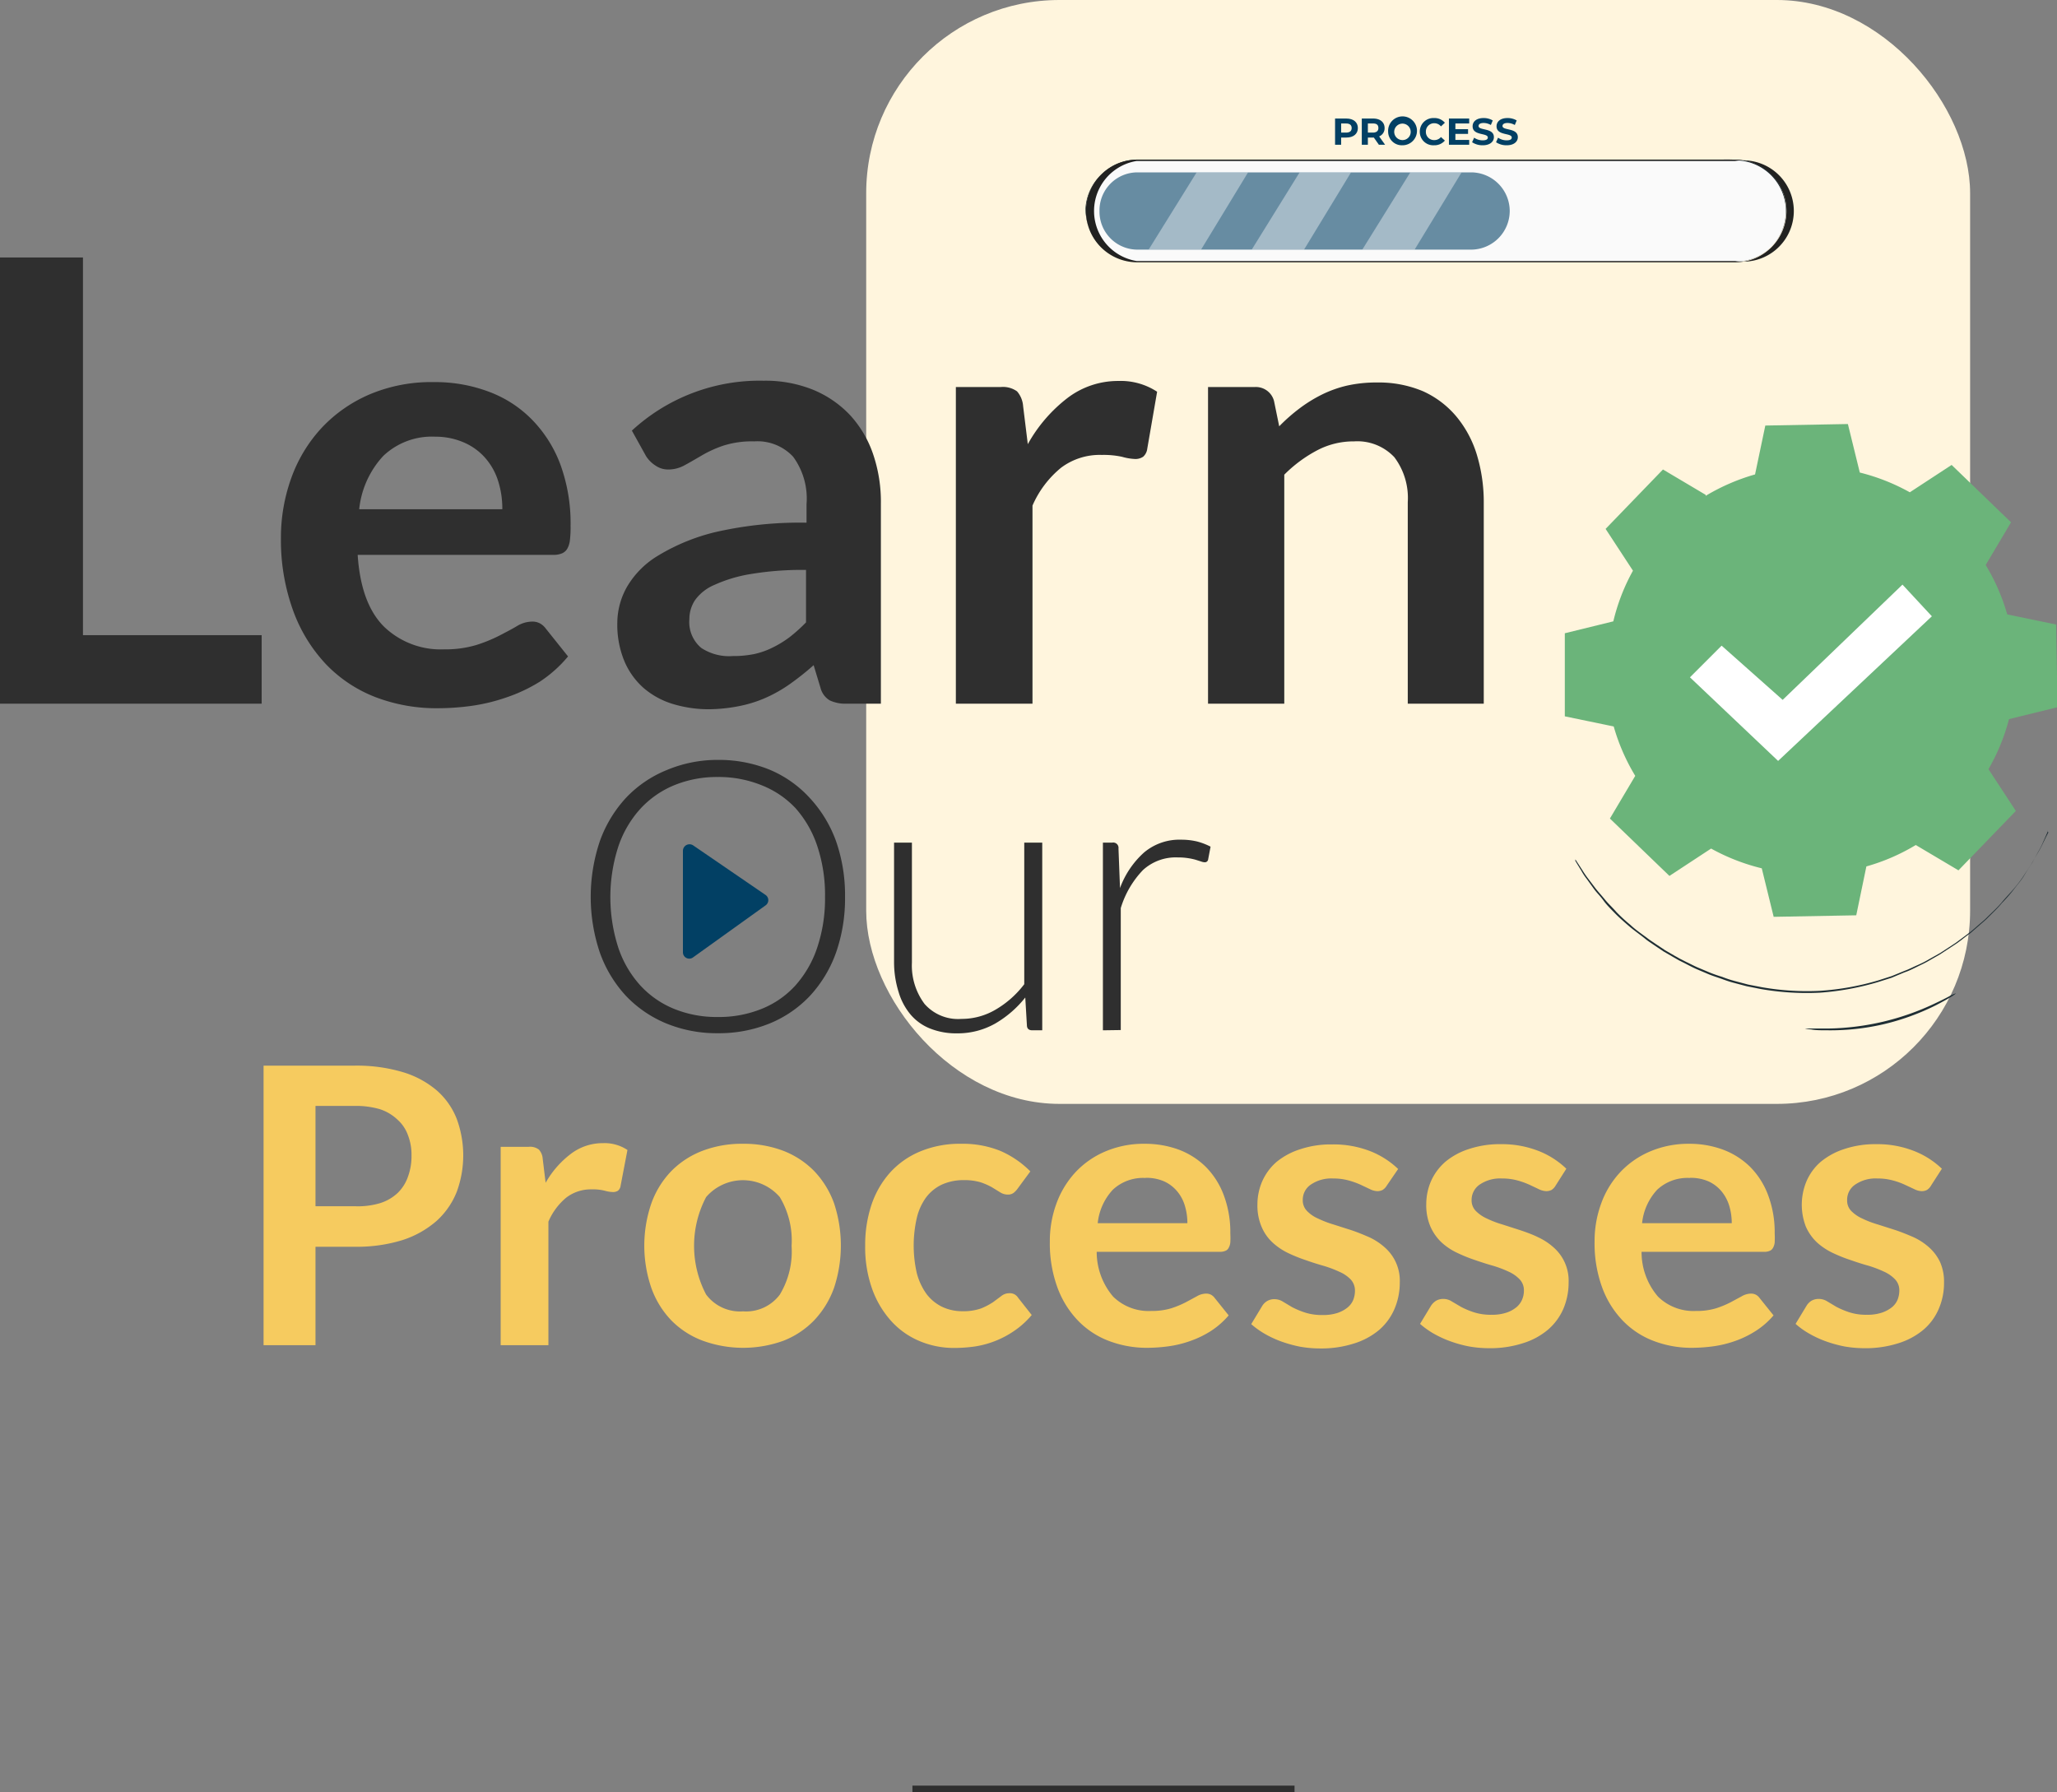
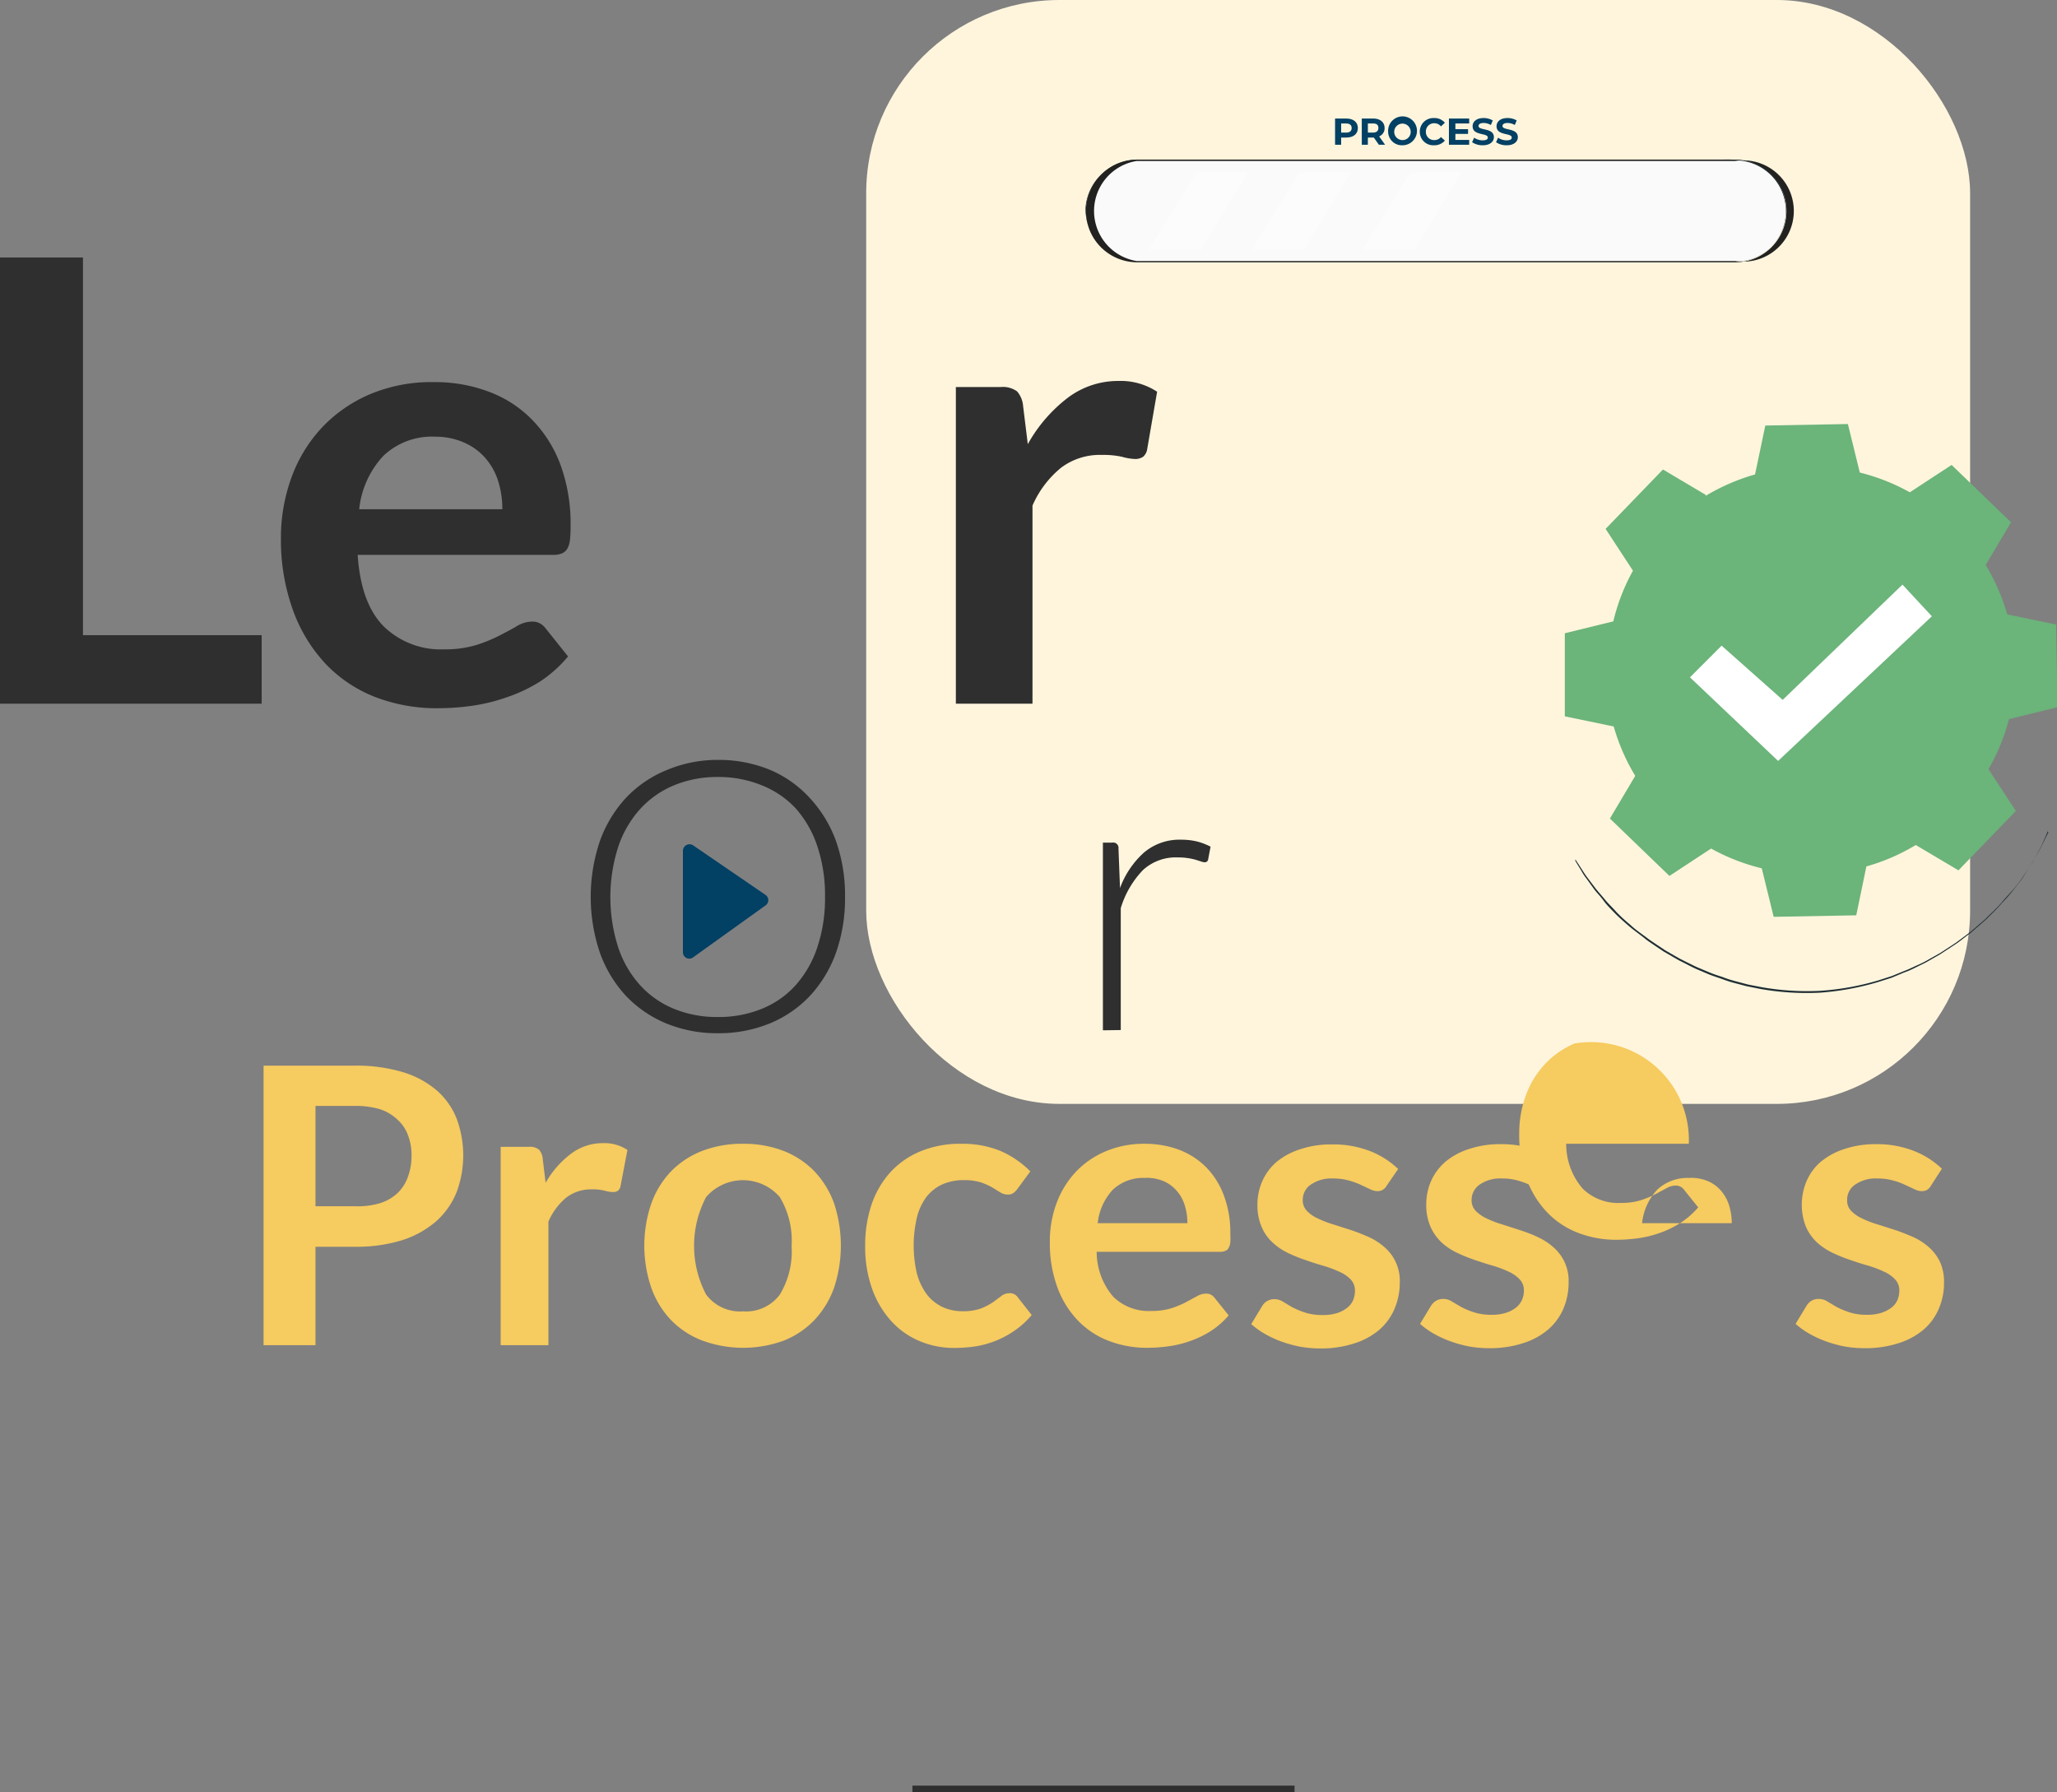
<svg xmlns="http://www.w3.org/2000/svg" viewBox="0 0 162.41 141.49">
  <rect x="0" y="0" width="162.41" height="141.49" fill="#808080" stroke="none" />
  <g id="Layer_2" data-name="Layer 2">
    <g id="Capa_1" data-name="Capa 1">
      <line x1="72.04" y1="141.24" x2="102.21" y2="141.24" fill="none" stroke="#2f2f2f" stroke-miterlimit="10" stroke-width="0.5" />
      <rect x="68.39" width="87.16" height="87.16" rx="15.26" fill="#fff5dd" />
      <path d="M6.55,50.15H20.66v5.41H0V20.33H6.55Z" fill="#2f2f2f" />
      <path d="M34.25,30.17a12,12,0,0,1,4.35.76A9.29,9.29,0,0,1,42,33.13a10.12,10.12,0,0,1,2.25,3.56,13.55,13.55,0,0,1,.8,4.81A8.84,8.84,0,0,1,45,42.63a1.75,1.75,0,0,1-.22.71.88.88,0,0,1-.43.36,1.67,1.67,0,0,1-.68.11H28.24c.17,2.57.86,4.45,2.07,5.66a6.45,6.45,0,0,0,4.77,1.8,8.44,8.44,0,0,0,2.52-.34,11.75,11.75,0,0,0,1.86-.76c.52-.27,1-.52,1.38-.75A2.33,2.33,0,0,1,42,49.08a1.25,1.25,0,0,1,.63.14,1.44,1.44,0,0,1,.47.42l1.75,2.19a10.12,10.12,0,0,1-2.24,2A12.51,12.51,0,0,1,40,55.06a14.52,14.52,0,0,1-2.75.67,19.62,19.62,0,0,1-2.71.19,13.48,13.48,0,0,1-4.85-.86,10.81,10.81,0,0,1-3.9-2.56,12.23,12.23,0,0,1-2.61-4.19,16.31,16.31,0,0,1-1-5.79,13.89,13.89,0,0,1,.83-4.81,11.55,11.55,0,0,1,2.38-3.92,11.24,11.24,0,0,1,3.77-2.64A12.47,12.47,0,0,1,34.25,30.17Zm.13,4.31A5.57,5.57,0,0,0,30.26,36a7.28,7.28,0,0,0-1.9,4.21h11.3a7.18,7.18,0,0,0-.32-2.2,5.06,5.06,0,0,0-1-1.82,4.71,4.71,0,0,0-1.66-1.23A5.6,5.6,0,0,0,34.38,34.48Z" fill="#2f2f2f" />
-       <path d="M69.55,55.56h-2.7a2.9,2.9,0,0,1-1.34-.26,1.63,1.63,0,0,1-.73-1l-.54-1.78A21.47,21.47,0,0,1,62.38,54a11.2,11.2,0,0,1-1.89,1.08,10,10,0,0,1-2.07.66A12.93,12.93,0,0,1,56,56a9.72,9.72,0,0,1-2.92-.43,6.37,6.37,0,0,1-2.3-1.28,5.87,5.87,0,0,1-1.5-2.13,7.52,7.52,0,0,1-.54-3,5.82,5.82,0,0,1,.75-2.8,7,7,0,0,1,2.47-2.49A15.86,15.86,0,0,1,56.54,42a29.93,29.93,0,0,1,7.14-.73V39.81a5.58,5.58,0,0,0-1.06-3.75,3.85,3.85,0,0,0-3.08-1.21,7.43,7.43,0,0,0-2.44.34,9.19,9.19,0,0,0-1.69.77c-.48.28-.92.54-1.33.76a2.65,2.65,0,0,1-1.34.35,1.74,1.74,0,0,1-1-.32A2.41,2.41,0,0,1,51,36L49.89,34a14.87,14.87,0,0,1,10.4-3.94,10.07,10.07,0,0,1,3.92.72,8.42,8.42,0,0,1,2.91,2,8.69,8.69,0,0,1,1.81,3.06,11.64,11.64,0,0,1,.62,3.9ZM57.86,51.8a8.18,8.18,0,0,0,1.7-.16A6.17,6.17,0,0,0,61,51.13a8.17,8.17,0,0,0,1.34-.82,12.36,12.36,0,0,0,1.3-1.17V45a24.6,24.6,0,0,0-4.4.33,11.26,11.26,0,0,0-2.83.85,3.6,3.6,0,0,0-1.53,1.2,2.69,2.69,0,0,0-.45,1.5,2.66,2.66,0,0,0,.94,2.28A4,4,0,0,0,57.86,51.8Z" fill="#2f2f2f" />
      <path d="M75.47,55.56v-25H79a1.91,1.91,0,0,1,1.3.34,2,2,0,0,1,.48,1.17l.37,3a11.83,11.83,0,0,1,3.14-3.65,6.57,6.57,0,0,1,4-1.34,5.24,5.24,0,0,1,3.07.85l-.78,4.51a1,1,0,0,1-.32.62,1.08,1.08,0,0,1-.66.18,4.3,4.3,0,0,1-1-.17A6.83,6.83,0,0,0,87,35.92a5.09,5.09,0,0,0-3.21,1,7.94,7.94,0,0,0-2.27,3V55.56Z" fill="#2f2f2f" />
-       <path d="M95.38,55.56v-25h3.68a1.48,1.48,0,0,1,1.53,1.1l.41,2a14,14,0,0,1,1.6-1.41,11.22,11.22,0,0,1,1.78-1.1,9.19,9.19,0,0,1,2-.71,10.65,10.65,0,0,1,2.34-.24,9,9,0,0,1,3.63.69,7.4,7.4,0,0,1,2.64,2,8.65,8.65,0,0,1,1.61,3,12.91,12.91,0,0,1,.55,3.84V55.56h-6V39.65a5.34,5.34,0,0,0-1.06-3.55,4,4,0,0,0-3.18-1.25,6.15,6.15,0,0,0-2.92.71,10.66,10.66,0,0,0-2.59,1.92V55.56Z" fill="#2f2f2f" />
      <path d="M66.72,70.81A12.94,12.94,0,0,1,66,75.24a9.93,9.93,0,0,1-2.06,3.4,9.14,9.14,0,0,1-3.17,2.17,10.62,10.62,0,0,1-4.1.77,10.49,10.49,0,0,1-4.06-.77,9.27,9.27,0,0,1-3.18-2.17,9.93,9.93,0,0,1-2.06-3.4,13.78,13.78,0,0,1,0-8.85A10,10,0,0,1,49.42,63a9.16,9.16,0,0,1,3.18-2.18A10.31,10.31,0,0,1,56.66,60a10.62,10.62,0,0,1,4.1.77A9,9,0,0,1,63.93,63,10,10,0,0,1,66,66.39,12.93,12.93,0,0,1,66.72,70.81Zm-1.58,0a12.19,12.19,0,0,0-.61-4,8.55,8.55,0,0,0-1.72-3A7.37,7.37,0,0,0,60.13,62a9,9,0,0,0-3.47-.65,8.88,8.88,0,0,0-3.43.65,7.54,7.54,0,0,0-2.68,1.87,8.44,8.44,0,0,0-1.74,3,13,13,0,0,0,0,7.93,8.39,8.39,0,0,0,1.74,3,7.39,7.39,0,0,0,2.68,1.86,8.88,8.88,0,0,0,3.43.64,9,9,0,0,0,3.47-.64,7.23,7.23,0,0,0,2.68-1.86,8.51,8.51,0,0,0,1.72-3A12.21,12.21,0,0,0,65.14,70.81Z" fill="#2f2f2f" />
-       <path d="M72,66.53V76a5.06,5.06,0,0,0,1,3.27,3.52,3.52,0,0,0,2.91,1.18,5.28,5.28,0,0,0,2.71-.74,7.71,7.71,0,0,0,2.25-2V66.53h1.42V81.35h-.78c-.27,0-.42-.12-.43-.38l-.13-2.21a8.44,8.44,0,0,1-2.38,2.06,6,6,0,0,1-3,.77,5.55,5.55,0,0,1-2.16-.39,3.91,3.91,0,0,1-1.53-1.11,4.93,4.93,0,0,1-.93-1.76A7.9,7.9,0,0,1,70.59,76V66.53Z" fill="#2f2f2f" />
      <path d="M87.08,81.35V66.53h.74a.42.42,0,0,1,.49.47l.12,3.12a7,7,0,0,1,1.91-2.82,4.34,4.34,0,0,1,2.93-1,5.35,5.35,0,0,1,1.24.14,5.14,5.14,0,0,1,1.07.41l-.19,1a.26.26,0,0,1-.3.23.84.84,0,0,1-.26-.06l-.41-.13a4.67,4.67,0,0,0-.6-.13,5,5,0,0,0-.82-.06,3.83,3.83,0,0,0-2.76,1,7.46,7.46,0,0,0-1.75,3v9.63Z" fill="#2f2f2f" />
      <path d="M24.91,98.44v7.77h-4.1V84.14H28a12.76,12.76,0,0,1,3.83.52,7.41,7.41,0,0,1,2.67,1.45,5.79,5.79,0,0,1,1.56,2.23,8.34,8.34,0,0,1,0,5.77,6.16,6.16,0,0,1-1.6,2.3,7.68,7.68,0,0,1-2.67,1.5,12.1,12.1,0,0,1-3.76.53Zm0-3.2H28A6.1,6.1,0,0,0,30,95a3.58,3.58,0,0,0,1.39-.8,3.28,3.28,0,0,0,.82-1.29,4.7,4.7,0,0,0,.28-1.68,4.26,4.26,0,0,0-.28-1.6,3,3,0,0,0-.82-1.22A3.68,3.68,0,0,0,30,87.58a6.77,6.77,0,0,0-2-.26H24.91Z" fill="#f6cb5f" />
      <path d="M39.53,106.21V90.55h2.21a1.14,1.14,0,0,1,.81.22,1.21,1.21,0,0,1,.3.73l.23,1.89a7.45,7.45,0,0,1,2-2.29,4.14,4.14,0,0,1,2.53-.84,3.26,3.26,0,0,1,1.93.54L49,93.62a.61.61,0,0,1-.2.39.71.71,0,0,1-.41.11,2.57,2.57,0,0,1-.63-.1,3.74,3.74,0,0,0-1.05-.11,3.18,3.18,0,0,0-2,.65,5,5,0,0,0-1.41,1.9v9.75Z" fill="#f6cb5f" />
      <path d="M58.67,90.31a8.75,8.75,0,0,1,3.19.56,6.91,6.91,0,0,1,2.43,1.6A7.25,7.25,0,0,1,65.85,95a10.63,10.63,0,0,1,0,6.69,7.29,7.29,0,0,1-1.56,2.55,6.82,6.82,0,0,1-2.43,1.62,9.34,9.34,0,0,1-6.37,0A6.81,6.81,0,0,1,53,104.25a7.17,7.17,0,0,1-1.57-2.55,10.27,10.27,0,0,1,0-6.69A7.13,7.13,0,0,1,53,92.47a6.9,6.9,0,0,1,2.45-1.6A8.7,8.7,0,0,1,58.67,90.31Zm0,13.23a3.32,3.32,0,0,0,2.9-1.32,6.59,6.59,0,0,0,.93-3.84,6.69,6.69,0,0,0-.93-3.86,3.84,3.84,0,0,0-5.82,0,8.26,8.26,0,0,0,0,7.69A3.34,3.34,0,0,0,58.67,103.54Z" fill="#f6cb5f" />
      <path d="M80.34,93.86a1.53,1.53,0,0,1-.33.34.76.76,0,0,1-.46.12,1.11,1.11,0,0,1-.57-.17l-.65-.4a5.17,5.17,0,0,0-.91-.4,4.43,4.43,0,0,0-1.31-.17,4.12,4.12,0,0,0-1.74.35,3.36,3.36,0,0,0-1.24,1,4.48,4.48,0,0,0-.74,1.62,9.76,9.76,0,0,0,0,4.39,5,5,0,0,0,.77,1.64,3.43,3.43,0,0,0,1.22,1,3.7,3.7,0,0,0,1.62.35,4.19,4.19,0,0,0,1.46-.22,5.45,5.45,0,0,0,.94-.49l.66-.49a1,1,0,0,1,.63-.22.75.75,0,0,1,.69.35l1.08,1.37a6.75,6.75,0,0,1-1.35,1.23A7.49,7.49,0,0,1,77,106.31a11.69,11.69,0,0,1-1.66.12,6.93,6.93,0,0,1-2.73-.54,6.27,6.27,0,0,1-2.24-1.58,7.58,7.58,0,0,1-1.51-2.54,9.82,9.82,0,0,1-.55-3.42,10,10,0,0,1,.49-3.2,7.3,7.3,0,0,1,1.46-2.55,6.63,6.63,0,0,1,2.38-1.68,8.14,8.14,0,0,1,3.26-.61,7.91,7.91,0,0,1,3.08.56,7.58,7.58,0,0,1,2.37,1.62Z" fill="#f6cb5f" />
      <path d="M90.36,90.31a7.75,7.75,0,0,1,2.73.47,6.07,6.07,0,0,1,2.14,1.38,6.27,6.27,0,0,1,1.4,2.23,8.29,8.29,0,0,1,.51,3,6.52,6.52,0,0,1,0,.71,1.08,1.08,0,0,1-.14.44.47.47,0,0,1-.27.23,1,1,0,0,1-.42.07H86.59a5.44,5.44,0,0,0,1.3,3.54,4,4,0,0,0,3,1.13,5.26,5.26,0,0,0,1.58-.21,7.52,7.52,0,0,0,1.16-.48l.87-.47a1.48,1.48,0,0,1,.72-.21.82.82,0,0,1,.4.09.89.89,0,0,1,.29.26l1.1,1.37a6.48,6.48,0,0,1-1.4,1.23,7.91,7.91,0,0,1-1.63.79,8.64,8.64,0,0,1-1.72.42,12.7,12.7,0,0,1-1.7.12,8.42,8.42,0,0,1-3-.54,6.68,6.68,0,0,1-2.44-1.6,7.47,7.47,0,0,1-1.63-2.62,10.12,10.12,0,0,1-.6-3.63,8.58,8.58,0,0,1,.52-3,7.31,7.31,0,0,1,1.49-2.46,6.92,6.92,0,0,1,2.36-1.65A7.73,7.73,0,0,1,90.36,90.31Zm.08,2.7a3.49,3.49,0,0,0-2.58.93,4.57,4.57,0,0,0-1.19,2.64h7.08a4.75,4.75,0,0,0-.2-1.38,3.14,3.14,0,0,0-.61-1.14,2.92,2.92,0,0,0-1-.77A3.46,3.46,0,0,0,90.44,93Z" fill="#f6cb5f" />
      <path d="M109.5,93.6a1,1,0,0,1-.33.35.87.87,0,0,1-.42.1,1.38,1.38,0,0,1-.59-.16l-.72-.34a6.4,6.4,0,0,0-.94-.34,4.58,4.58,0,0,0-1.25-.16,2.86,2.86,0,0,0-1.75.48,1.44,1.44,0,0,0-.64,1.23,1.18,1.18,0,0,0,.33.85,2.67,2.67,0,0,0,.87.6,8.18,8.18,0,0,0,1.22.47l1.41.45c.48.16.94.35,1.4.55a4.92,4.92,0,0,1,1.23.8,3.49,3.49,0,0,1,1.2,2.77,5.29,5.29,0,0,1-.41,2.08A4.59,4.59,0,0,1,108.9,105a5.69,5.69,0,0,1-2,1.08,8.45,8.45,0,0,1-2.68.39,9.19,9.19,0,0,1-1.58-.14,10.43,10.43,0,0,1-1.48-.41,8.3,8.3,0,0,1-1.31-.61,6.69,6.69,0,0,1-1.06-.76l.87-1.44a1.15,1.15,0,0,1,.4-.39,1.11,1.11,0,0,1,.58-.14,1.24,1.24,0,0,1,.66.2l.72.43a6.87,6.87,0,0,0,1,.42,4.35,4.35,0,0,0,1.41.2,3.61,3.61,0,0,0,1.16-.16,2.56,2.56,0,0,0,.79-.42,1.56,1.56,0,0,0,.46-.6,2,2,0,0,0,.14-.71,1.29,1.29,0,0,0-.32-.9,2.69,2.69,0,0,0-.88-.61,9.06,9.06,0,0,0-1.23-.47c-.46-.13-.94-.28-1.42-.45a12.37,12.37,0,0,1-1.42-.57,5,5,0,0,1-1.23-.83,3.56,3.56,0,0,1-.87-1.24,4.27,4.27,0,0,1-.33-1.77,4.58,4.58,0,0,1,.38-1.83,4.35,4.35,0,0,1,1.12-1.52,5.57,5.57,0,0,1,1.85-1,7.63,7.63,0,0,1,2.55-.39,8,8,0,0,1,3,.53,6.76,6.76,0,0,1,2.21,1.41Z" fill="#f6cb5f" />
      <path d="M122.83,93.6a1,1,0,0,1-.32.35.91.91,0,0,1-.43.1,1.42,1.42,0,0,1-.59-.16l-.72-.34a6.4,6.4,0,0,0-.94-.34,4.5,4.5,0,0,0-1.24-.16,2.87,2.87,0,0,0-1.76.48,1.47,1.47,0,0,0-.64,1.23,1.18,1.18,0,0,0,.33.85,2.9,2.9,0,0,0,.87.6,7.91,7.91,0,0,0,1.23.47l1.4.45c.48.16,1,.35,1.4.55a4.92,4.92,0,0,1,1.23.8,3.49,3.49,0,0,1,1.2,2.77,5.29,5.29,0,0,1-.41,2.08,4.59,4.59,0,0,1-1.21,1.65,5.6,5.6,0,0,1-2,1.08,8.39,8.39,0,0,1-2.67.39,9.1,9.1,0,0,1-1.58-.14,9.74,9.74,0,0,1-1.48-.41,8.42,8.42,0,0,1-1.32-.61,6.69,6.69,0,0,1-1.06-.76l.87-1.44a1.34,1.34,0,0,1,.4-.39,1.13,1.13,0,0,1,.58-.14,1.22,1.22,0,0,1,.66.2l.73.43a6.4,6.4,0,0,0,1,.42,4.3,4.3,0,0,0,1.41.2,3.55,3.55,0,0,0,1.15-.16,2.45,2.45,0,0,0,.79-.42,1.56,1.56,0,0,0,.46-.6,1.78,1.78,0,0,0,.15-.71,1.25,1.25,0,0,0-.33-.9,2.75,2.75,0,0,0-.87-.61,8.73,8.73,0,0,0-1.24-.47c-.46-.13-.93-.28-1.42-.45a12.23,12.23,0,0,1-1.41-.57,4.89,4.89,0,0,1-1.24-.83,3.85,3.85,0,0,1-.87-1.24,4.27,4.27,0,0,1-.33-1.77,4.58,4.58,0,0,1,.38-1.83,4.38,4.38,0,0,1,1.13-1.52,5.52,5.52,0,0,1,1.84-1,7.7,7.7,0,0,1,2.56-.39,7.93,7.93,0,0,1,2.94.53,6.66,6.66,0,0,1,2.21,1.41Z" fill="#f6cb5f" />
-       <path d="M133.34,90.31a7.65,7.65,0,0,1,2.72.47,6.11,6.11,0,0,1,2.15,1.38,6.27,6.27,0,0,1,1.4,2.23,8.29,8.29,0,0,1,.51,3,6.52,6.52,0,0,1,0,.71,1.08,1.08,0,0,1-.14.44.51.51,0,0,1-.27.23,1,1,0,0,1-.42.07h-9.68a5.38,5.38,0,0,0,1.3,3.54,4,4,0,0,0,3,1.13,5.26,5.26,0,0,0,1.58-.21,7.52,7.52,0,0,0,1.16-.48l.87-.47a1.48,1.48,0,0,1,.72-.21.82.82,0,0,1,.4.09.89.89,0,0,1,.29.26l1.1,1.37a6.3,6.3,0,0,1-1.41,1.23,7.83,7.83,0,0,1-1.62.79,8.81,8.81,0,0,1-1.72.42,12.73,12.73,0,0,1-1.71.12,8.36,8.36,0,0,1-3-.54,6.68,6.68,0,0,1-2.44-1.6,7.47,7.47,0,0,1-1.63-2.62,10.12,10.12,0,0,1-.6-3.63,8.58,8.58,0,0,1,.52-3,7.15,7.15,0,0,1,1.49-2.46,6.92,6.92,0,0,1,2.36-1.65A7.73,7.73,0,0,1,133.34,90.31Zm.08,2.7a3.49,3.49,0,0,0-2.58.93,4.57,4.57,0,0,0-1.19,2.64h7.08a4.75,4.75,0,0,0-.2-1.38,3.3,3.3,0,0,0-.61-1.14,2.92,2.92,0,0,0-1-.77A3.49,3.49,0,0,0,133.42,93Z" fill="#f6cb5f" />
+       <path d="M133.34,90.31h-9.68a5.38,5.38,0,0,0,1.3,3.54,4,4,0,0,0,3,1.13,5.26,5.26,0,0,0,1.58-.21,7.52,7.52,0,0,0,1.16-.48l.87-.47a1.48,1.48,0,0,1,.72-.21.82.82,0,0,1,.4.09.89.89,0,0,1,.29.26l1.1,1.37a6.3,6.3,0,0,1-1.41,1.23,7.83,7.83,0,0,1-1.62.79,8.81,8.81,0,0,1-1.72.42,12.73,12.73,0,0,1-1.71.12,8.36,8.36,0,0,1-3-.54,6.68,6.68,0,0,1-2.44-1.6,7.47,7.47,0,0,1-1.63-2.62,10.12,10.12,0,0,1-.6-3.63,8.58,8.58,0,0,1,.52-3,7.15,7.15,0,0,1,1.49-2.46,6.92,6.92,0,0,1,2.36-1.65A7.73,7.73,0,0,1,133.34,90.31Zm.08,2.7a3.49,3.49,0,0,0-2.58.93,4.57,4.57,0,0,0-1.19,2.64h7.08a4.75,4.75,0,0,0-.2-1.38,3.3,3.3,0,0,0-.61-1.14,2.92,2.92,0,0,0-1-.77A3.49,3.49,0,0,0,133.42,93Z" fill="#f6cb5f" />
      <path d="M152.47,93.6a1,1,0,0,1-.32.35.88.88,0,0,1-.43.1,1.37,1.37,0,0,1-.58-.16l-.73-.34a5.66,5.66,0,0,0-.94-.34,4.5,4.5,0,0,0-1.24-.16,2.84,2.84,0,0,0-1.75.48,1.44,1.44,0,0,0-.64,1.23,1.17,1.17,0,0,0,.32.85,2.9,2.9,0,0,0,.87.6,7.91,7.91,0,0,0,1.23.47l1.41.45c.47.16.94.35,1.4.55a4.92,4.92,0,0,1,1.23.8,3.68,3.68,0,0,1,.87,1.15,3.8,3.8,0,0,1,.32,1.62,5.12,5.12,0,0,1-.41,2.08,4.45,4.45,0,0,1-1.2,1.65,5.69,5.69,0,0,1-2,1.08,8.45,8.45,0,0,1-2.68.39,9.1,9.1,0,0,1-1.58-.14,10.07,10.07,0,0,1-1.48-.41,8.3,8.3,0,0,1-1.31-.61,6.26,6.26,0,0,1-1.06-.76l.87-1.44a1.21,1.21,0,0,1,.39-.39,1.16,1.16,0,0,1,.58-.14,1.25,1.25,0,0,1,.67.2l.72.43a6.87,6.87,0,0,0,1,.42,4.3,4.3,0,0,0,1.41.2,3.55,3.55,0,0,0,1.15-.16,2.62,2.62,0,0,0,.8-.42,1.56,1.56,0,0,0,.46-.6,2,2,0,0,0,.14-.71,1.25,1.25,0,0,0-.33-.9,2.75,2.75,0,0,0-.87-.61,9.06,9.06,0,0,0-1.23-.47c-.47-.13-.94-.28-1.42-.45a11.69,11.69,0,0,1-1.42-.57,5.07,5.07,0,0,1-1.24-.83,3.85,3.85,0,0,1-.87-1.24,4.81,4.81,0,0,1,.06-3.6,4.23,4.23,0,0,1,1.12-1.52,5.62,5.62,0,0,1,1.84-1,7.7,7.7,0,0,1,2.56-.39,7.89,7.89,0,0,1,2.94.53,6.71,6.71,0,0,1,2.22,1.41Z" fill="#f6cb5f" />
      <path d="M53.92,67.19v8a.5.5,0,0,0,.79.41l5.73-4.11a.5.5,0,0,0,0-.83l-5.71-3.91A.52.52,0,0,0,53.92,67.19Z" fill="#024064" />
      <path d="M134.67,39.15a16.17,16.17,0,0,1,3.9-1.69l.81-3.86,6.52-.12.94,3.83a16.09,16.09,0,0,1,3.95,1.56l3.3-2.16,4.69,4.53-2,3.37a16,16,0,0,1,1.7,3.9l3.86.8.11,6.53-3.83.94A15.86,15.86,0,0,1,157,60.73l2.16,3.3-4.53,4.69-3.37-2a15.84,15.84,0,0,1-3.9,1.69l-.8,3.86-6.52.12-.94-3.83a16.16,16.16,0,0,1-4-1.56l-3.29,2.16-4.7-4.53,2-3.37a16,16,0,0,1-1.7-3.9l-3.86-.8L123.55,50l3.83-.94a15.74,15.74,0,0,1,1.55-4l-2.16-3.3,4.53-4.69,3.37,2Z" fill="#6bb47a" />
      <polygon points="133.43 53.48 135.93 50.98 140.75 55.26 150.21 46.16 152.53 48.66 140.39 60.08 133.43 53.48" fill="#fff" />
      <path d="M161.66,65.59l0,.11-.14.32-.23.52a5.62,5.62,0,0,1-.35.69l-.47.86c-.18.31-.41.62-.63,1s-.5.69-.79,1.07a12.18,12.18,0,0,1-1,1.15c-.33.41-.74.78-1.14,1.19-.2.2-.43.38-.65.58l-.69.6q-.37.27-.75.57c-.13.09-.25.19-.39.28l-.41.27-.84.55-.89.51c-.3.18-.62.32-.94.48s-.64.32-1,.44l-1,.42-1.07.34a21.39,21.39,0,0,1-4.6.84,21.05,21.05,0,0,1-4.66-.29l-1.11-.22-1.06-.28c-.35-.09-.69-.22-1-.33s-.67-.22-1-.36l-.94-.4c-.31-.14-.61-.3-.9-.45l-.44-.22-.42-.24-.81-.47-.76-.51c-.24-.17-.49-.32-.71-.51-.45-.36-.9-.67-1.28-1s-.77-.67-1.09-1-.65-.65-.9-1-.53-.61-.74-.9l-.57-.79a4.83,4.83,0,0,1-.43-.65l-.3-.49-.18-.3c0-.07,0-.1,0-.11a.51.51,0,0,1,.07.1l.19.29.31.48a7.48,7.48,0,0,0,.44.64l.59.78c.22.28.48.56.74.88s.59.62.92,1a13.41,13.41,0,0,0,1.09,1c.38.36.83.67,1.28,1,.22.18.47.33.71.5l.75.5.81.47c.14.07.27.16.42.23l.43.22c.3.14.59.3.89.43l.95.4a10.33,10.33,0,0,0,1,.35,8.67,8.67,0,0,0,1,.33l1.06.28,1.09.21a20.7,20.7,0,0,0,4.62.28,21,21,0,0,0,4.56-.82l1.06-.34,1-.41c.34-.12.66-.29,1-.44s.63-.29.93-.47l.89-.5.83-.54.41-.27.38-.28.75-.56c.24-.19.47-.4.69-.59s.45-.37.65-.58c.4-.4.81-.76,1.15-1.17s.68-.75,1-1.13.57-.71.79-1.06.46-.66.64-1l.49-.84c.15-.25.26-.48.36-.69l.25-.51.16-.31C161.63,65.62,161.65,65.58,161.66,65.59Z" fill="#1f2e34" />
-       <path d="M154.44,78.43a2.58,2.58,0,0,1-.4.28c-.27.17-.67.39-1.17.65a18.89,18.89,0,0,1-4.15,1.51,18.62,18.62,0,0,1-4.39.48c-.56,0-1,0-1.34-.07a2.43,2.43,0,0,1-.48-.07H143c.31,0,.77,0,1.33,0a20.28,20.28,0,0,0,8.48-2c.51-.24.91-.44,1.19-.6A2.18,2.18,0,0,1,154.44,78.43Z" fill="#1f2e34" />
      <path d="M137,20.66l.31,0a5,5,0,0,0,.88-.18,4.1,4.1,0,0,0,1.29-.69,4,4,0,0,0,1.19-1.58,4.08,4.08,0,0,0,.19-2.46,4,4,0,0,0-1.67-2.37,3.81,3.81,0,0,0-1.53-.6,12.67,12.67,0,0,0-1.76-.06H89.79a3.93,3.93,0,0,0-.49,7.84,13.77,13.77,0,0,0,1.44,0h28.79l12.81,0,3.49,0h-3.49l-12.81,0H90.74a14.39,14.39,0,0,1-1.46,0,4,4,0,0,1-2.57-1.38,4.09,4.09,0,0,1-1-2.81A4,4,0,0,1,87,13.75a4,4,0,0,1,2.82-1.15l42.29,0h3.86a13.05,13.05,0,0,1,1.78.07,3.91,3.91,0,0,1,1.55.61A4,4,0,0,1,141,17a4,4,0,0,1-.29,1.17,4,4,0,0,1-2.51,2.28,4.69,4.69,0,0,1-.89.16Z" fill="#1f2e34" />
      <path d="M137,20.66H89.79a4,4,0,0,1-4-4h0a4,4,0,0,1,4-4H137a4,4,0,0,1,4,4h0A4,4,0,0,1,137,20.66Z" fill="#fafafa" />
      <path d="M137,20.71H89.79a4,4,0,0,1,0-8.1H137a4,4,0,1,1,0,8.1Zm-47.25-8a4,4,0,0,0,0,7.9H137a4,4,0,1,0,0-7.9Z" fill="#222221" />
-       <path d="M116.2,19.71H89.81a3,3,0,0,1-3-3.05h0a3,3,0,0,1,3-3.05H116.2a3.06,3.06,0,0,1,3,3.05h0A3.06,3.06,0,0,1,116.2,19.71Z" fill="#678ca2" />
      <g opacity="0.4">
        <polygon points="90.69 19.71 94.48 13.61 98.54 13.61 94.83 19.71 90.69 19.71" fill="#fff" />
      </g>
      <g opacity="0.4">
        <polygon points="98.83 19.71 102.61 13.61 106.67 13.61 102.96 19.71 98.83 19.71" fill="#fff" />
      </g>
      <g opacity="0.4">
        <polygon points="107.56 19.71 111.35 13.61 115.4 13.61 111.69 19.71 107.56 19.71" fill="#fff" />
      </g>
      <path d="M107.21,10.11c0,.46-.35.75-.9.75h-.42v.57h-.48V9.36h.9C106.86,9.36,107.21,9.65,107.21,10.11Zm-.49,0c0-.23-.14-.36-.44-.36h-.39v.72h.39C106.58,10.47,106.72,10.34,106.72,10.11Z" fill="#024064" />
      <path d="M108.87,11.43l-.4-.57H108v.57h-.48V9.36h.9c.55,0,.9.29.9.75a.69.69,0,0,1-.43.66l.47.66Zm-.45-1.68H108v.72h.39c.29,0,.44-.13.44-.36S108.71,9.75,108.42,9.75Z" fill="#024064" />
      <path d="M109.6,10.4a1.14,1.14,0,1,1,1.13,1.07A1.08,1.08,0,0,1,109.6,10.4Zm1.78,0a.65.65,0,1,0-.65.66A.64.64,0,0,0,111.38,10.4Z" fill="#024064" />
      <path d="M112.1,10.4a1.07,1.07,0,0,1,1.12-1.08,1.08,1.08,0,0,1,.86.37l-.31.29a.67.67,0,0,0-.52-.25.65.65,0,0,0-.67.67.64.64,0,0,0,.67.66.66.66,0,0,0,.52-.24l.31.28a1.08,1.08,0,0,1-.86.37A1.06,1.06,0,0,1,112.1,10.4Z" fill="#024064" />
      <path d="M116,11.05v.38H114.4V9.36H116v.39h-1.09v.45h1v.37h-1v.48Z" fill="#024064" />
      <path d="M116.23,11.23l.16-.36a1.17,1.17,0,0,0,.68.21c.29,0,.4-.09.4-.22,0-.39-1.2-.12-1.2-.89,0-.35.28-.65.87-.65a1.4,1.4,0,0,1,.72.19l-.15.36a1.15,1.15,0,0,0-.57-.16c-.29,0-.4.11-.4.24,0,.38,1.21.12,1.21.88,0,.34-.29.64-.88.64A1.47,1.47,0,0,1,116.23,11.23Z" fill="#024064" />
      <path d="M118.12,11.23l.16-.36a1.17,1.17,0,0,0,.68.21c.29,0,.4-.09.4-.22,0-.39-1.2-.12-1.2-.89,0-.35.28-.65.87-.65a1.4,1.4,0,0,1,.72.19l-.15.36a1.15,1.15,0,0,0-.57-.16c-.29,0-.4.11-.4.24,0,.38,1.21.12,1.21.88,0,.34-.29.64-.88.64A1.47,1.47,0,0,1,118.12,11.23Z" fill="#024064" />
    </g>
  </g>
</svg>